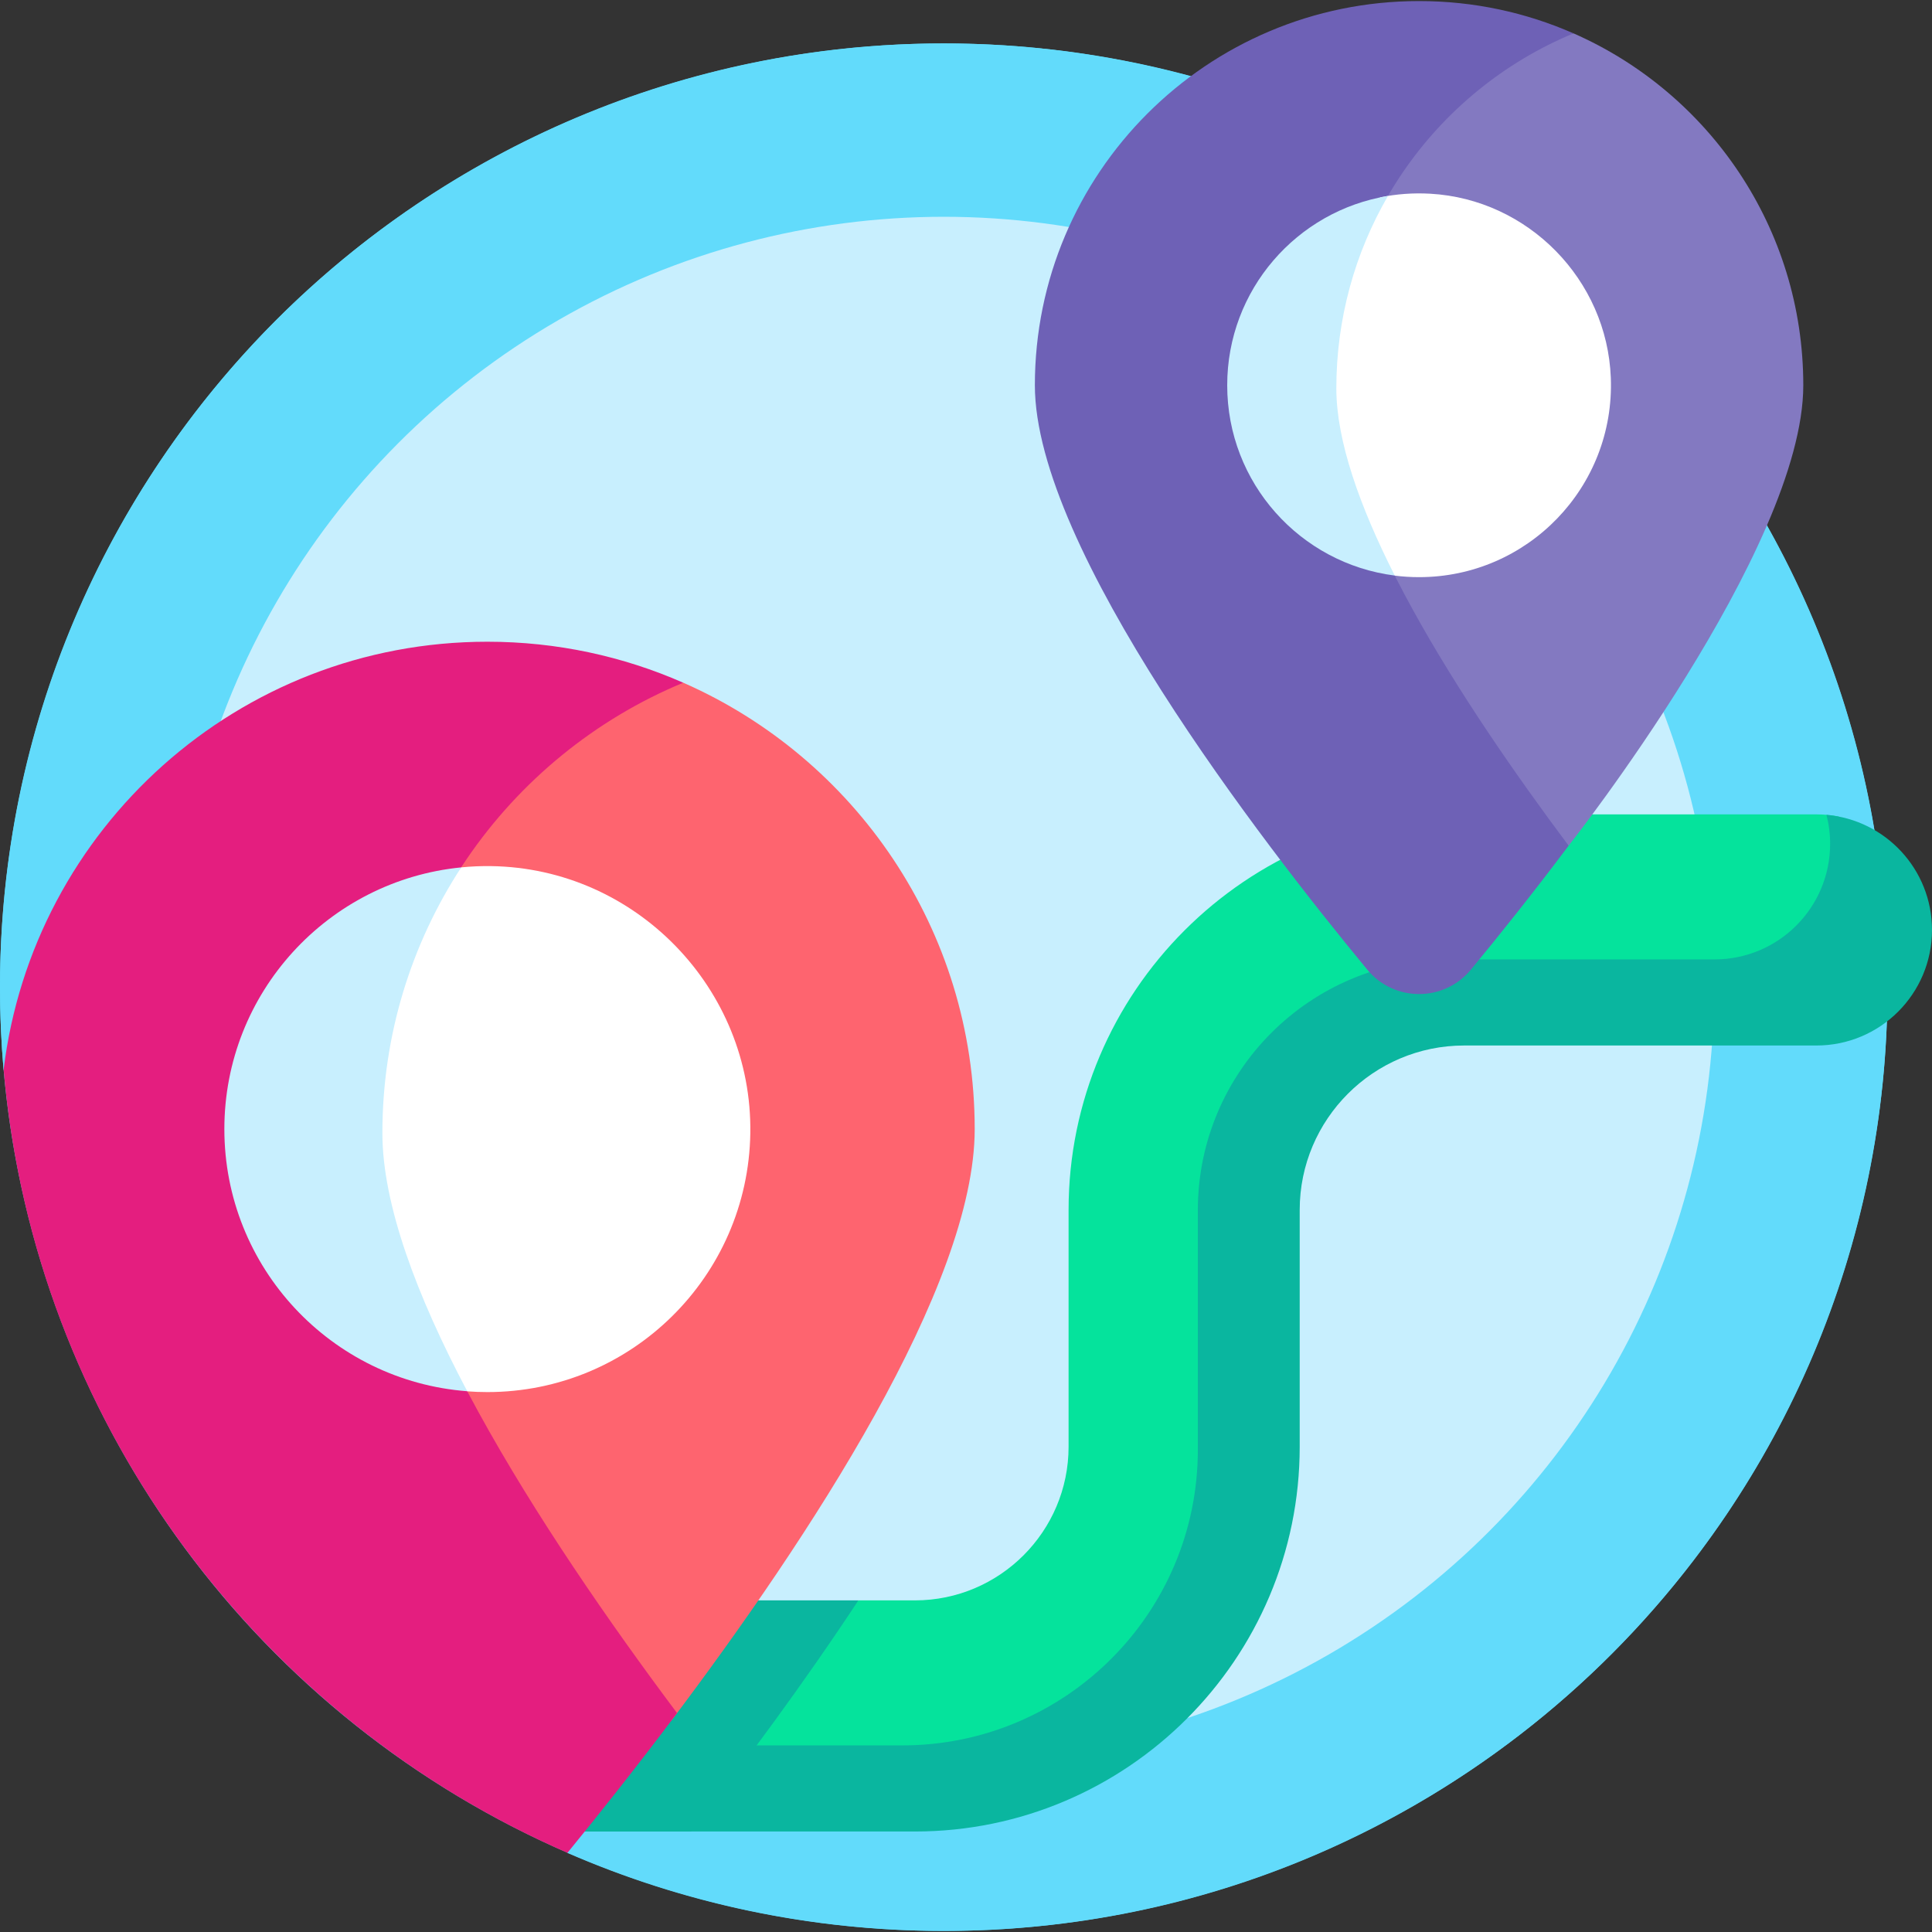
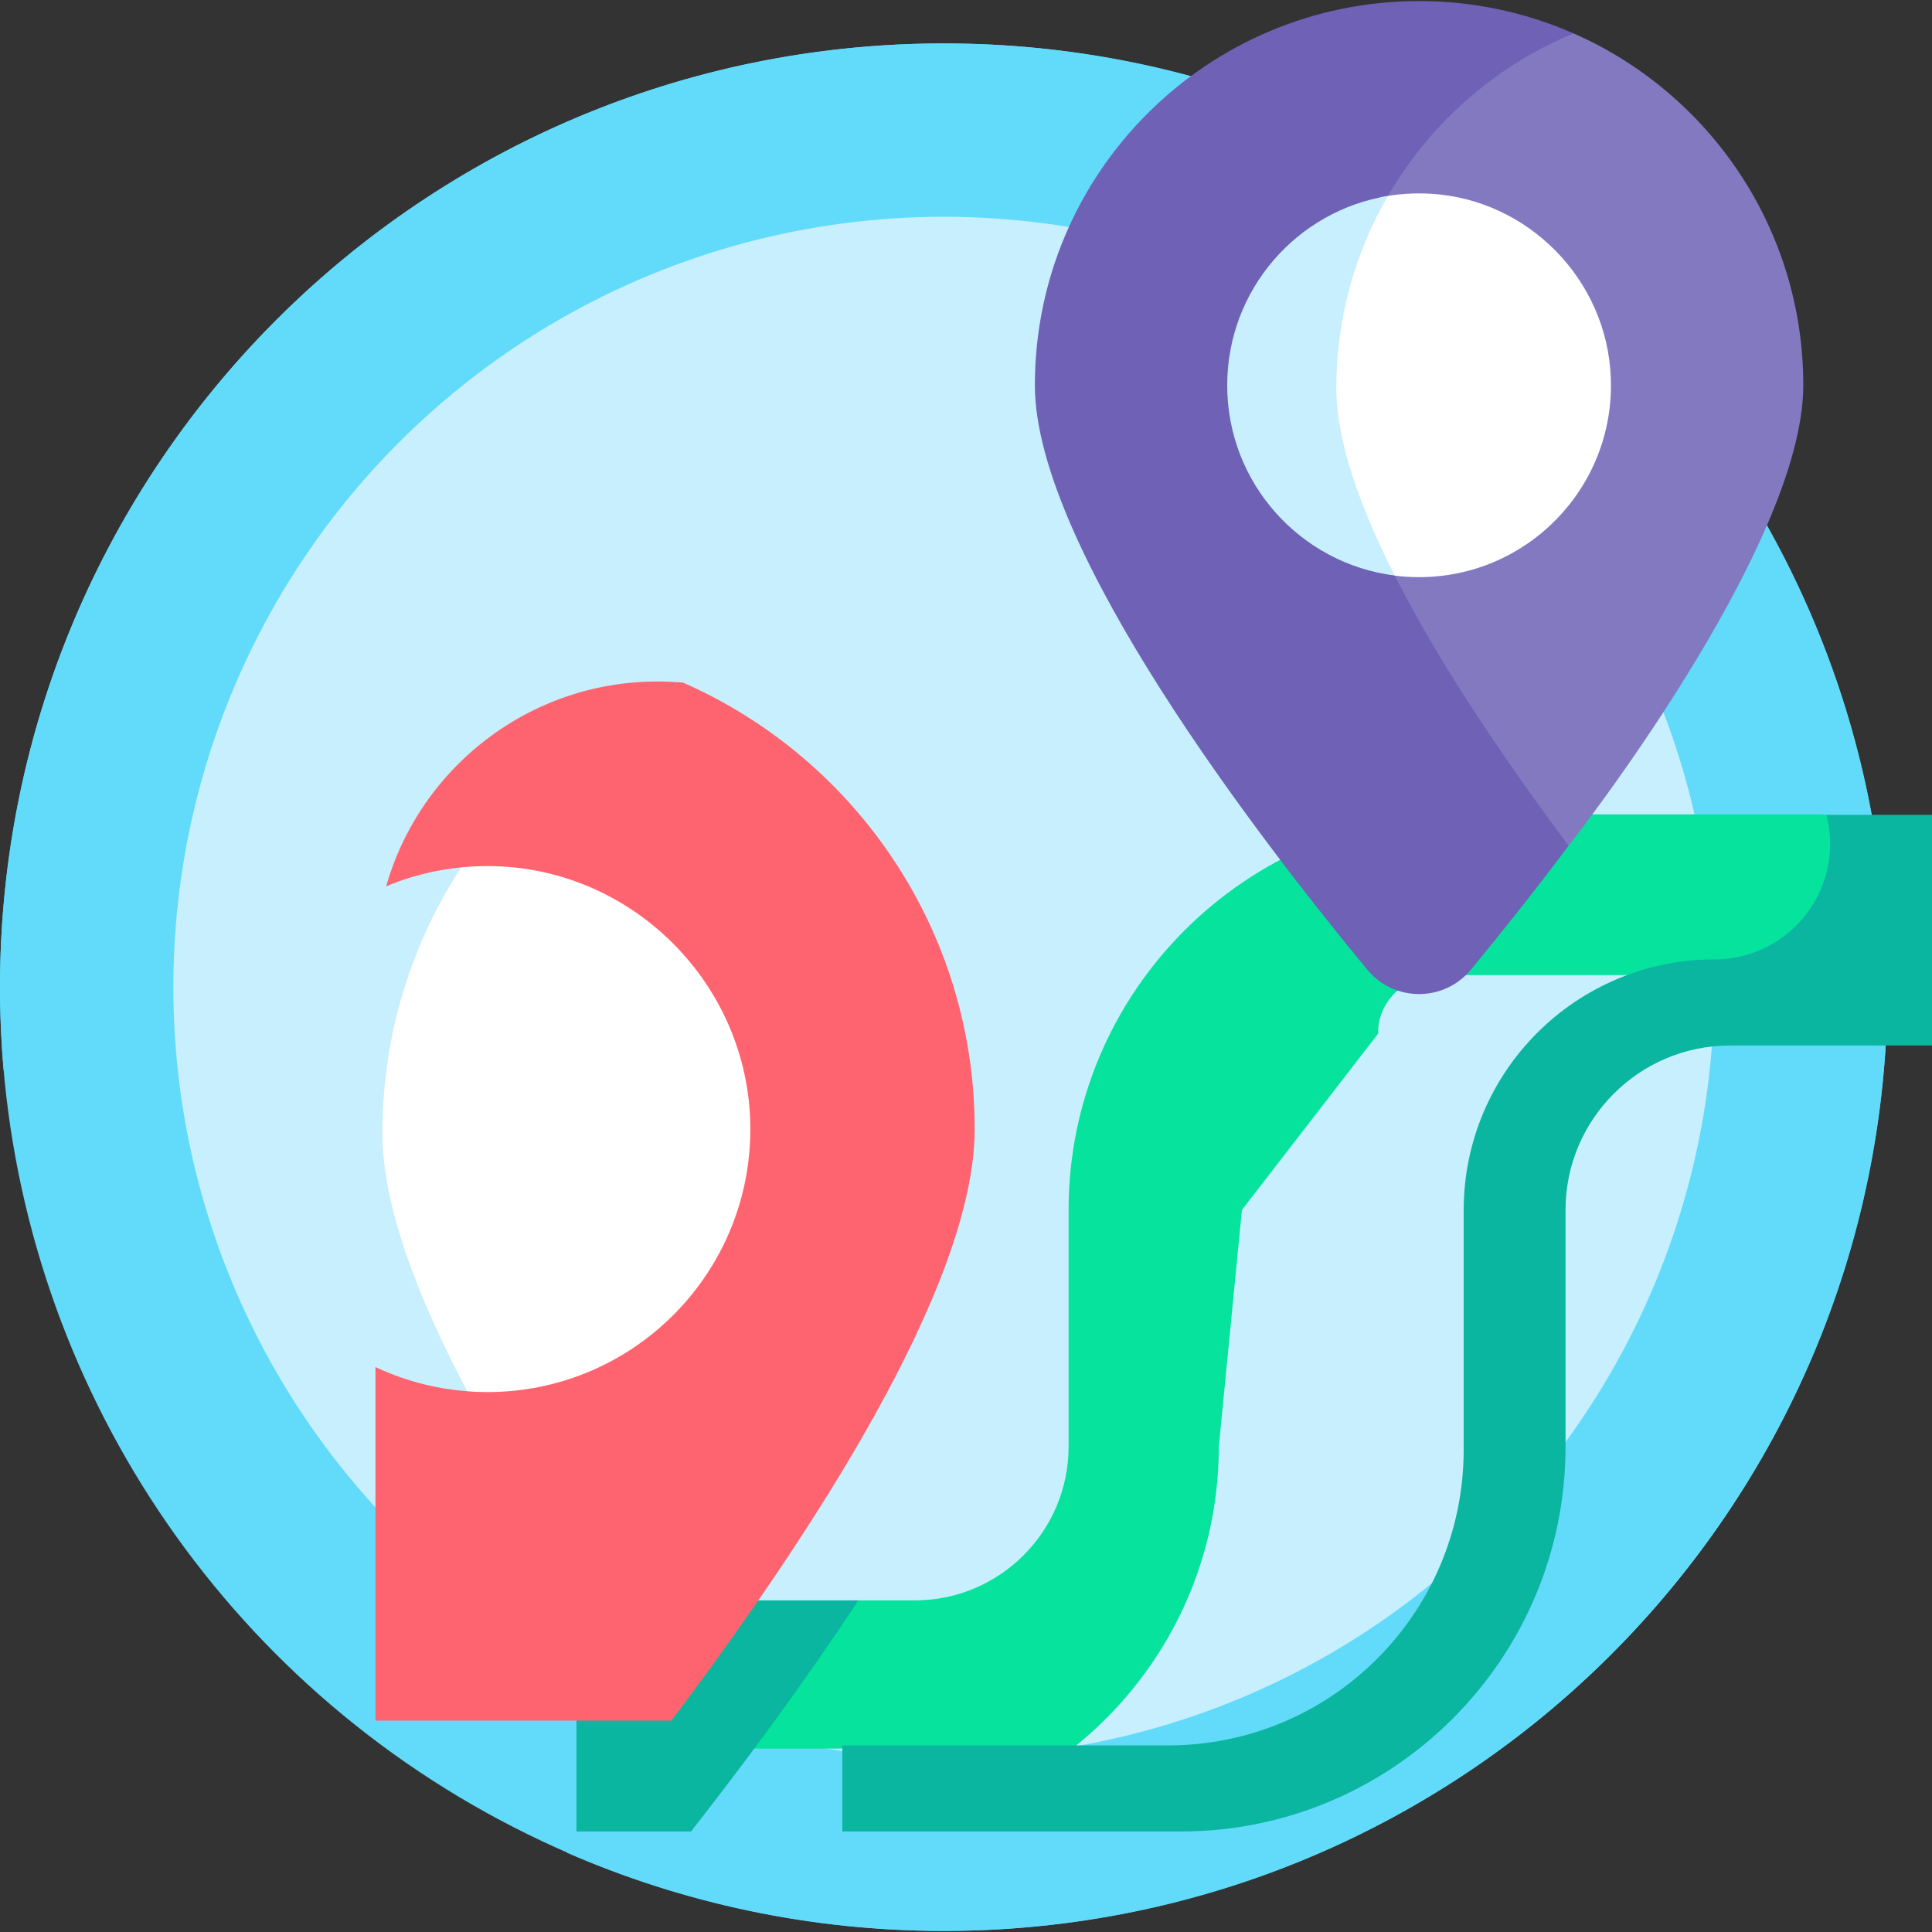
<svg xmlns="http://www.w3.org/2000/svg" id="Capa_1" enable-background="new 0 0 501.552 501.552" height="512" viewBox="0 0 501.552 501.552" width="512">
  <rect x="0" y="0" width="501.552" height="501.552" fill="#333333" stroke="none" />
  <g>
    <circle cx="245" cy="256.276" fill="#62dbfb" r="245" />
    <path d="m245 11.276c-135.31 0-245 109.69-245 245 0 7.208.311 14.343.921 21.393l146.381 203.353c29.931 13.029 62.97 20.254 97.698 20.254 135.31 0 245-109.69 245-245s-109.69-245-245-245z" fill="#62dbfb" />
    <circle cx="245" cy="256.276" fill="#c8effe" r="200" />
    <path d="m471.552 211.416h-91.459c-56.621 0-102.687 46.065-102.687 102.686v61.468c0 21.997-17.896 39.893-39.893 39.893h-14.675l-46.933 38.478h102.477c23.145-18.311 38.022-46.635 38.022-78.37l6-61.468 35.396-45.813c-.367-8.185 7.228-15.156 15.156-15.156h104.403v-41.151c-1.879-.369-3.82-.567-5.807-.567z" fill="#05e39c" />
-     <path d="m474.154 211.536c.622 2.406.953 4.928.953 7.528 0 16.568-13.432 30-30 30h-69.012c-35.972 0-65.133 29.161-65.133 65.133v62.158c0 42.391-34.365 76.756-76.756 76.756h-84.552v22.352h87.86c55.081 0 99.893-44.812 99.893-99.893v-61.468c0-23.537 19.149-42.686 42.687-42.686h91.459c16.568 0 30-13.432 30-30-.001-15.691-12.05-28.561-27.399-29.88z" fill="#0ab69f" />
+     <path d="m474.154 211.536c.622 2.406.953 4.928.953 7.528 0 16.568-13.432 30-30 30c-35.972 0-65.133 29.161-65.133 65.133v62.158c0 42.391-34.365 76.756-76.756 76.756h-84.552v22.352h87.86c55.081 0 99.893-44.812 99.893-99.893v-61.468c0-23.537 19.149-42.686 42.687-42.686h91.459c16.568 0 30-13.432 30-30-.001-15.691-12.05-28.561-27.399-29.88z" fill="#0ab69f" />
    <path d="m149.653 415.463v60h29.734c13.508-17.252 29.073-38.174 43.452-60z" fill="#0ab69f" />
    <g>
      <path d="m177.368 177.228c-42.902-3.908-79.898 29.871-79.898 72.951v196.496h76.824c35.839-47.507 78.742-112.871 78.742-153.562 0-51.787-31.114-96.307-75.668-115.885z" fill="#fe646f" />
-       <path d="m177.364 177.236c-15.561-6.838-32.758-10.642-50.846-10.642-64.645 0-117.959 48.485-125.578 111.073 7.901 91.324 65.893 168.305 146.369 203.338 8.144-9.962 18.031-22.398 28.456-36.284-35.36-47.228-76.496-110.729-76.496-150.573 0-52.72 32.25-97.902 78.095-116.912z" fill="#e41e7f" />
      <path d="m127.489 224.845c-2.621-.036-5.209.075-7.755.326-34.802 38.453-34.465 97.121.776 135.173l.784.846c1.725.131 3.467.197 5.225.197 37.348 0 67.692-29.989 68.266-67.201.578-37.53-29.765-68.82-67.296-69.341z" fill="#fff" />
      <path d="m99.269 294.148c0-25.45 7.532-49.132 20.465-68.973-34.521 3.406-61.49 32.52-61.49 67.937 0 35.947 27.787 65.385 63.051 68.055-13.103-24.781-22.026-48.465-22.026-67.019z" fill="#c8effe" />
    </g>
    <path d="m408.485 8.659-51.944 10.247-51.622 81.112 102.302 119.522s60.918-77.129 60.918-119.522c0-40.827-24.529-75.924-59.654-91.359z" fill="#8379c1" />
    <path d="m346.916 100.834c0-41.562 25.424-77.182 61.566-92.168-12.268-5.391-25.825-8.39-40.085-8.39-55.086 0-99.742 44.656-99.742 99.742 0 42.393 59.072 118.765 86.295 151.71 6.976 8.442 19.917 8.442 26.893 0 6.904-8.356 15.859-19.508 25.377-32.188-27.875-37.234-60.304-87.295-60.304-118.706z" fill="#6e61b6" />
    <path d="m371.316 50.289c-4.461-.254-8.803.079-12.957.929-22.952 28.161-22.181 68.786 1.821 96.057l1.899 2.158c2.069.262 4.178.397 6.318.397 28.155 0 50.854-23.359 49.775-51.754-.967-25.449-21.431-46.337-46.856-47.787z" fill="#fff" />
    <path d="m346.916 100.834c0-18.208 4.88-35.275 13.403-49.966-23.667 3.862-41.733 24.391-41.733 49.15 0 25.369 18.97 46.293 43.496 49.399-9.114-17.981-15.166-35.022-15.166-48.583z" fill="#c8effe" />
  </g>
</svg>